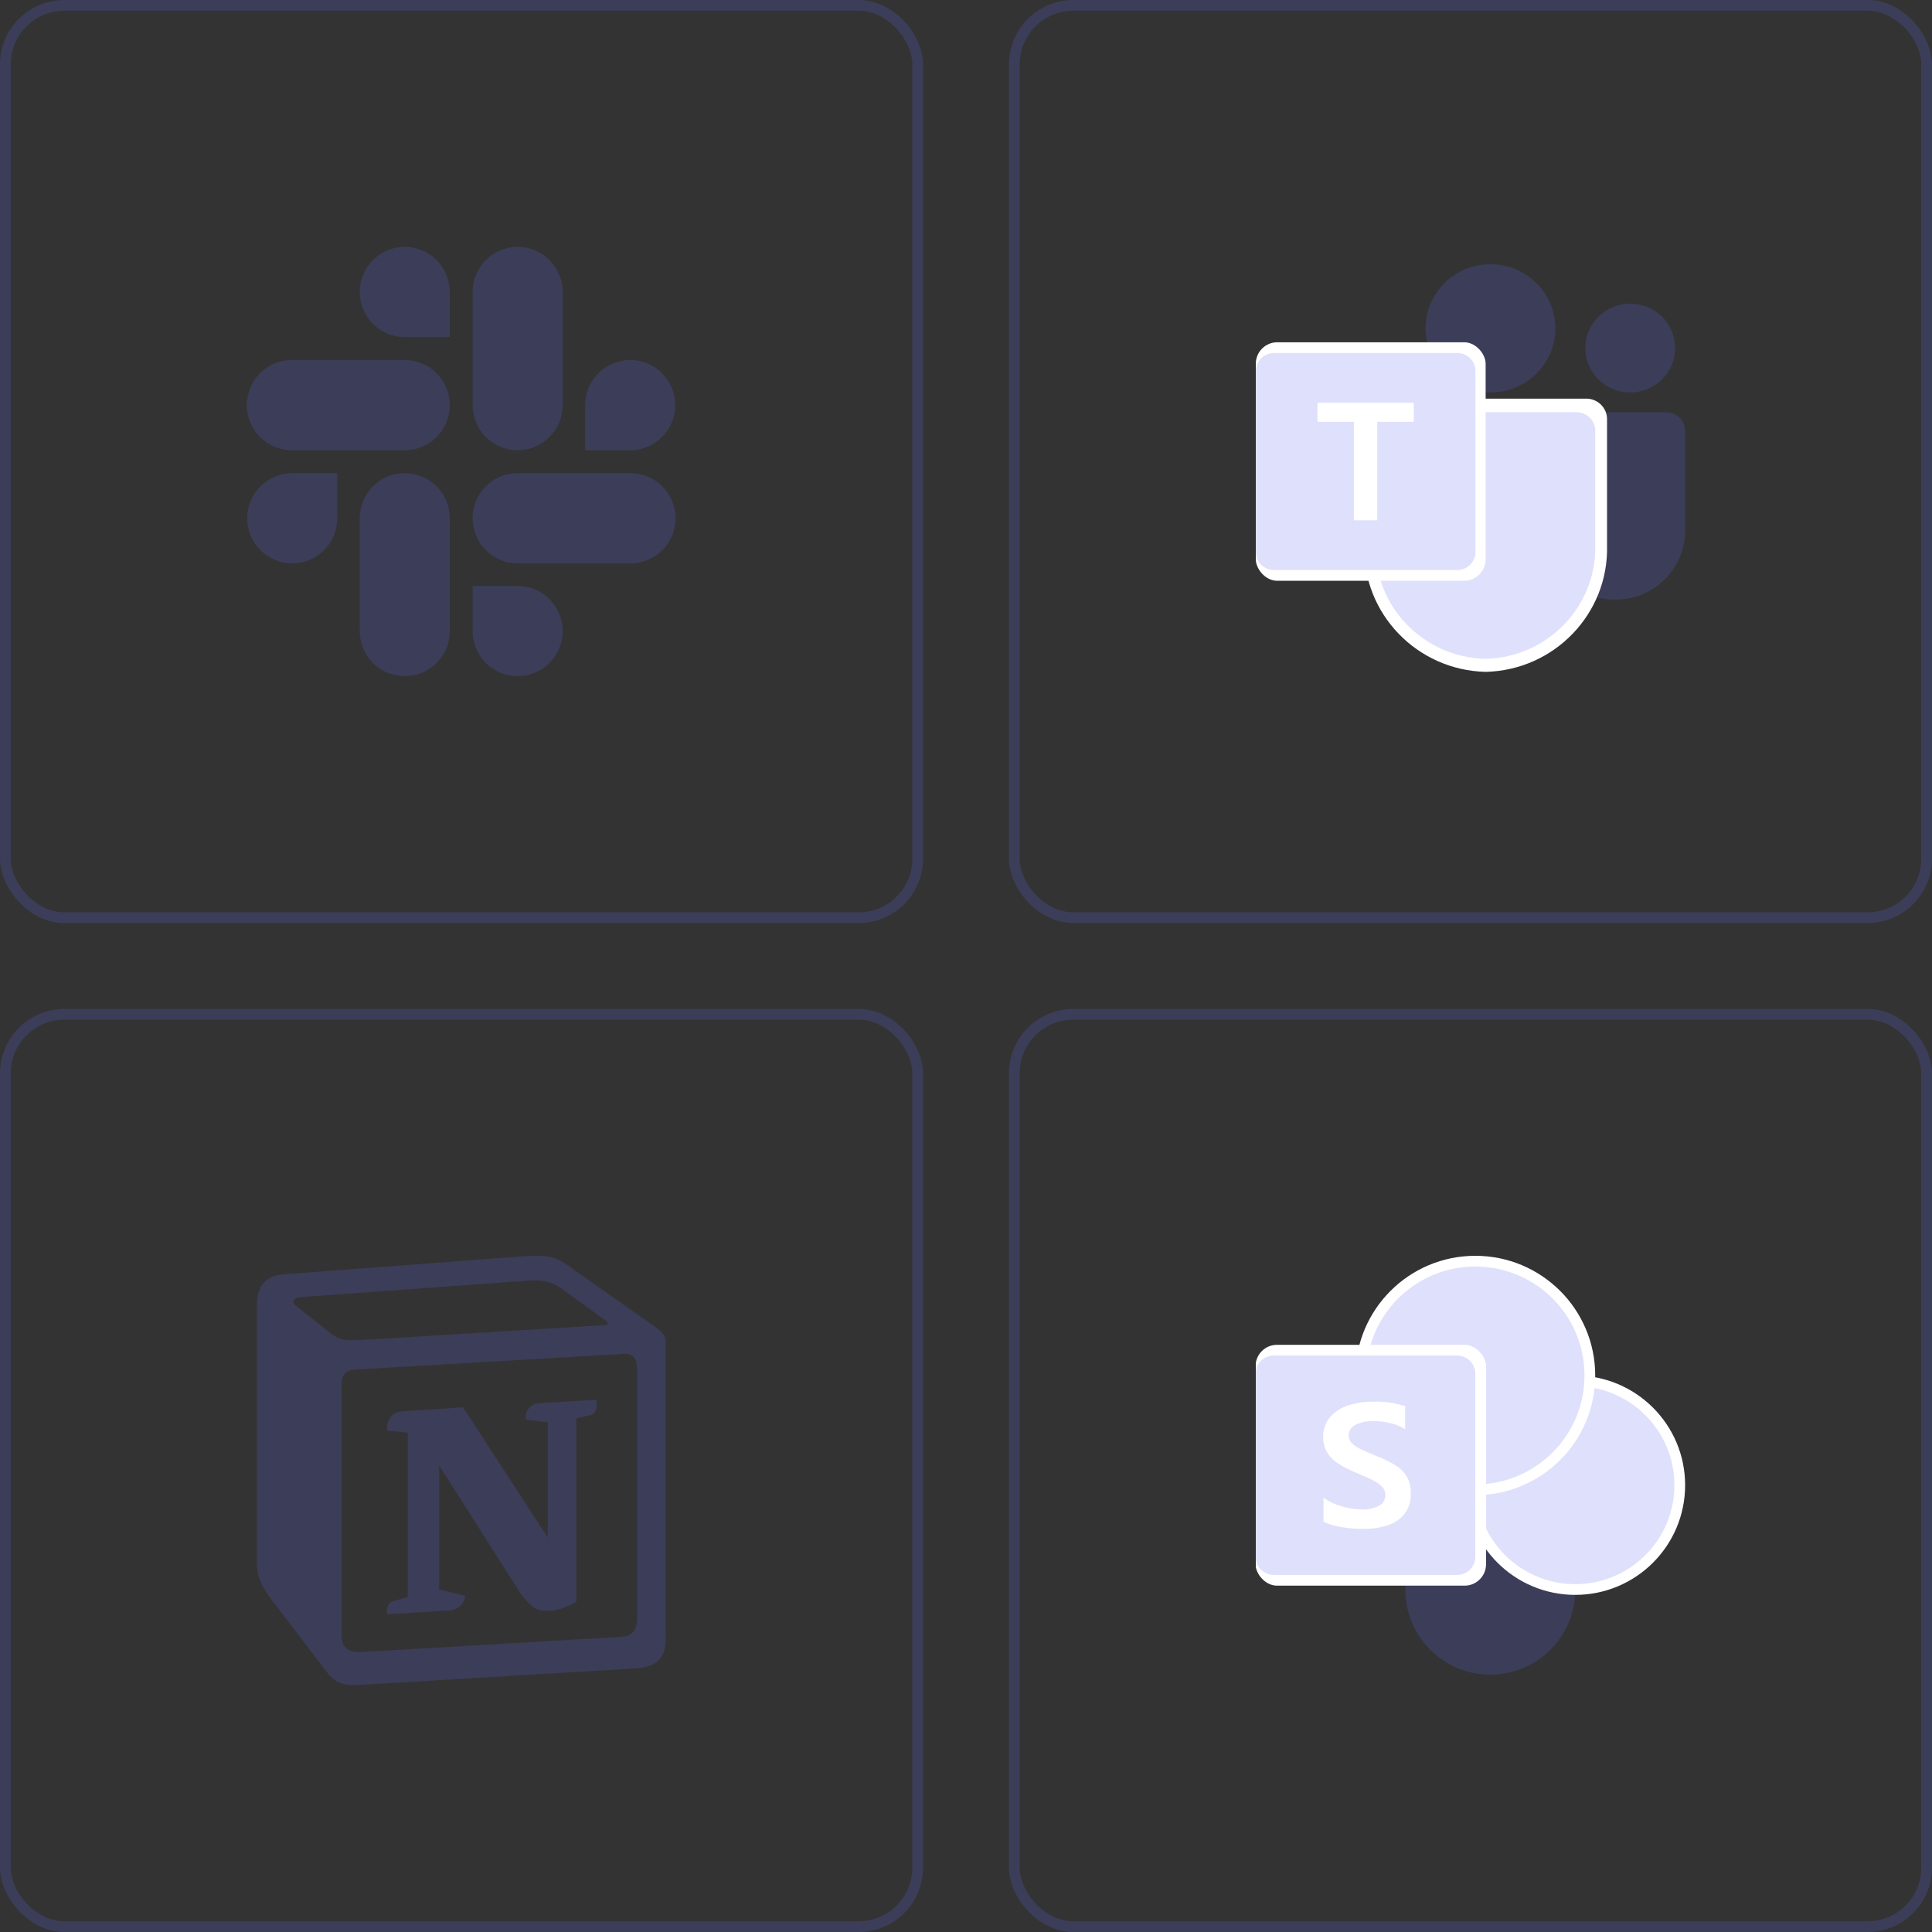
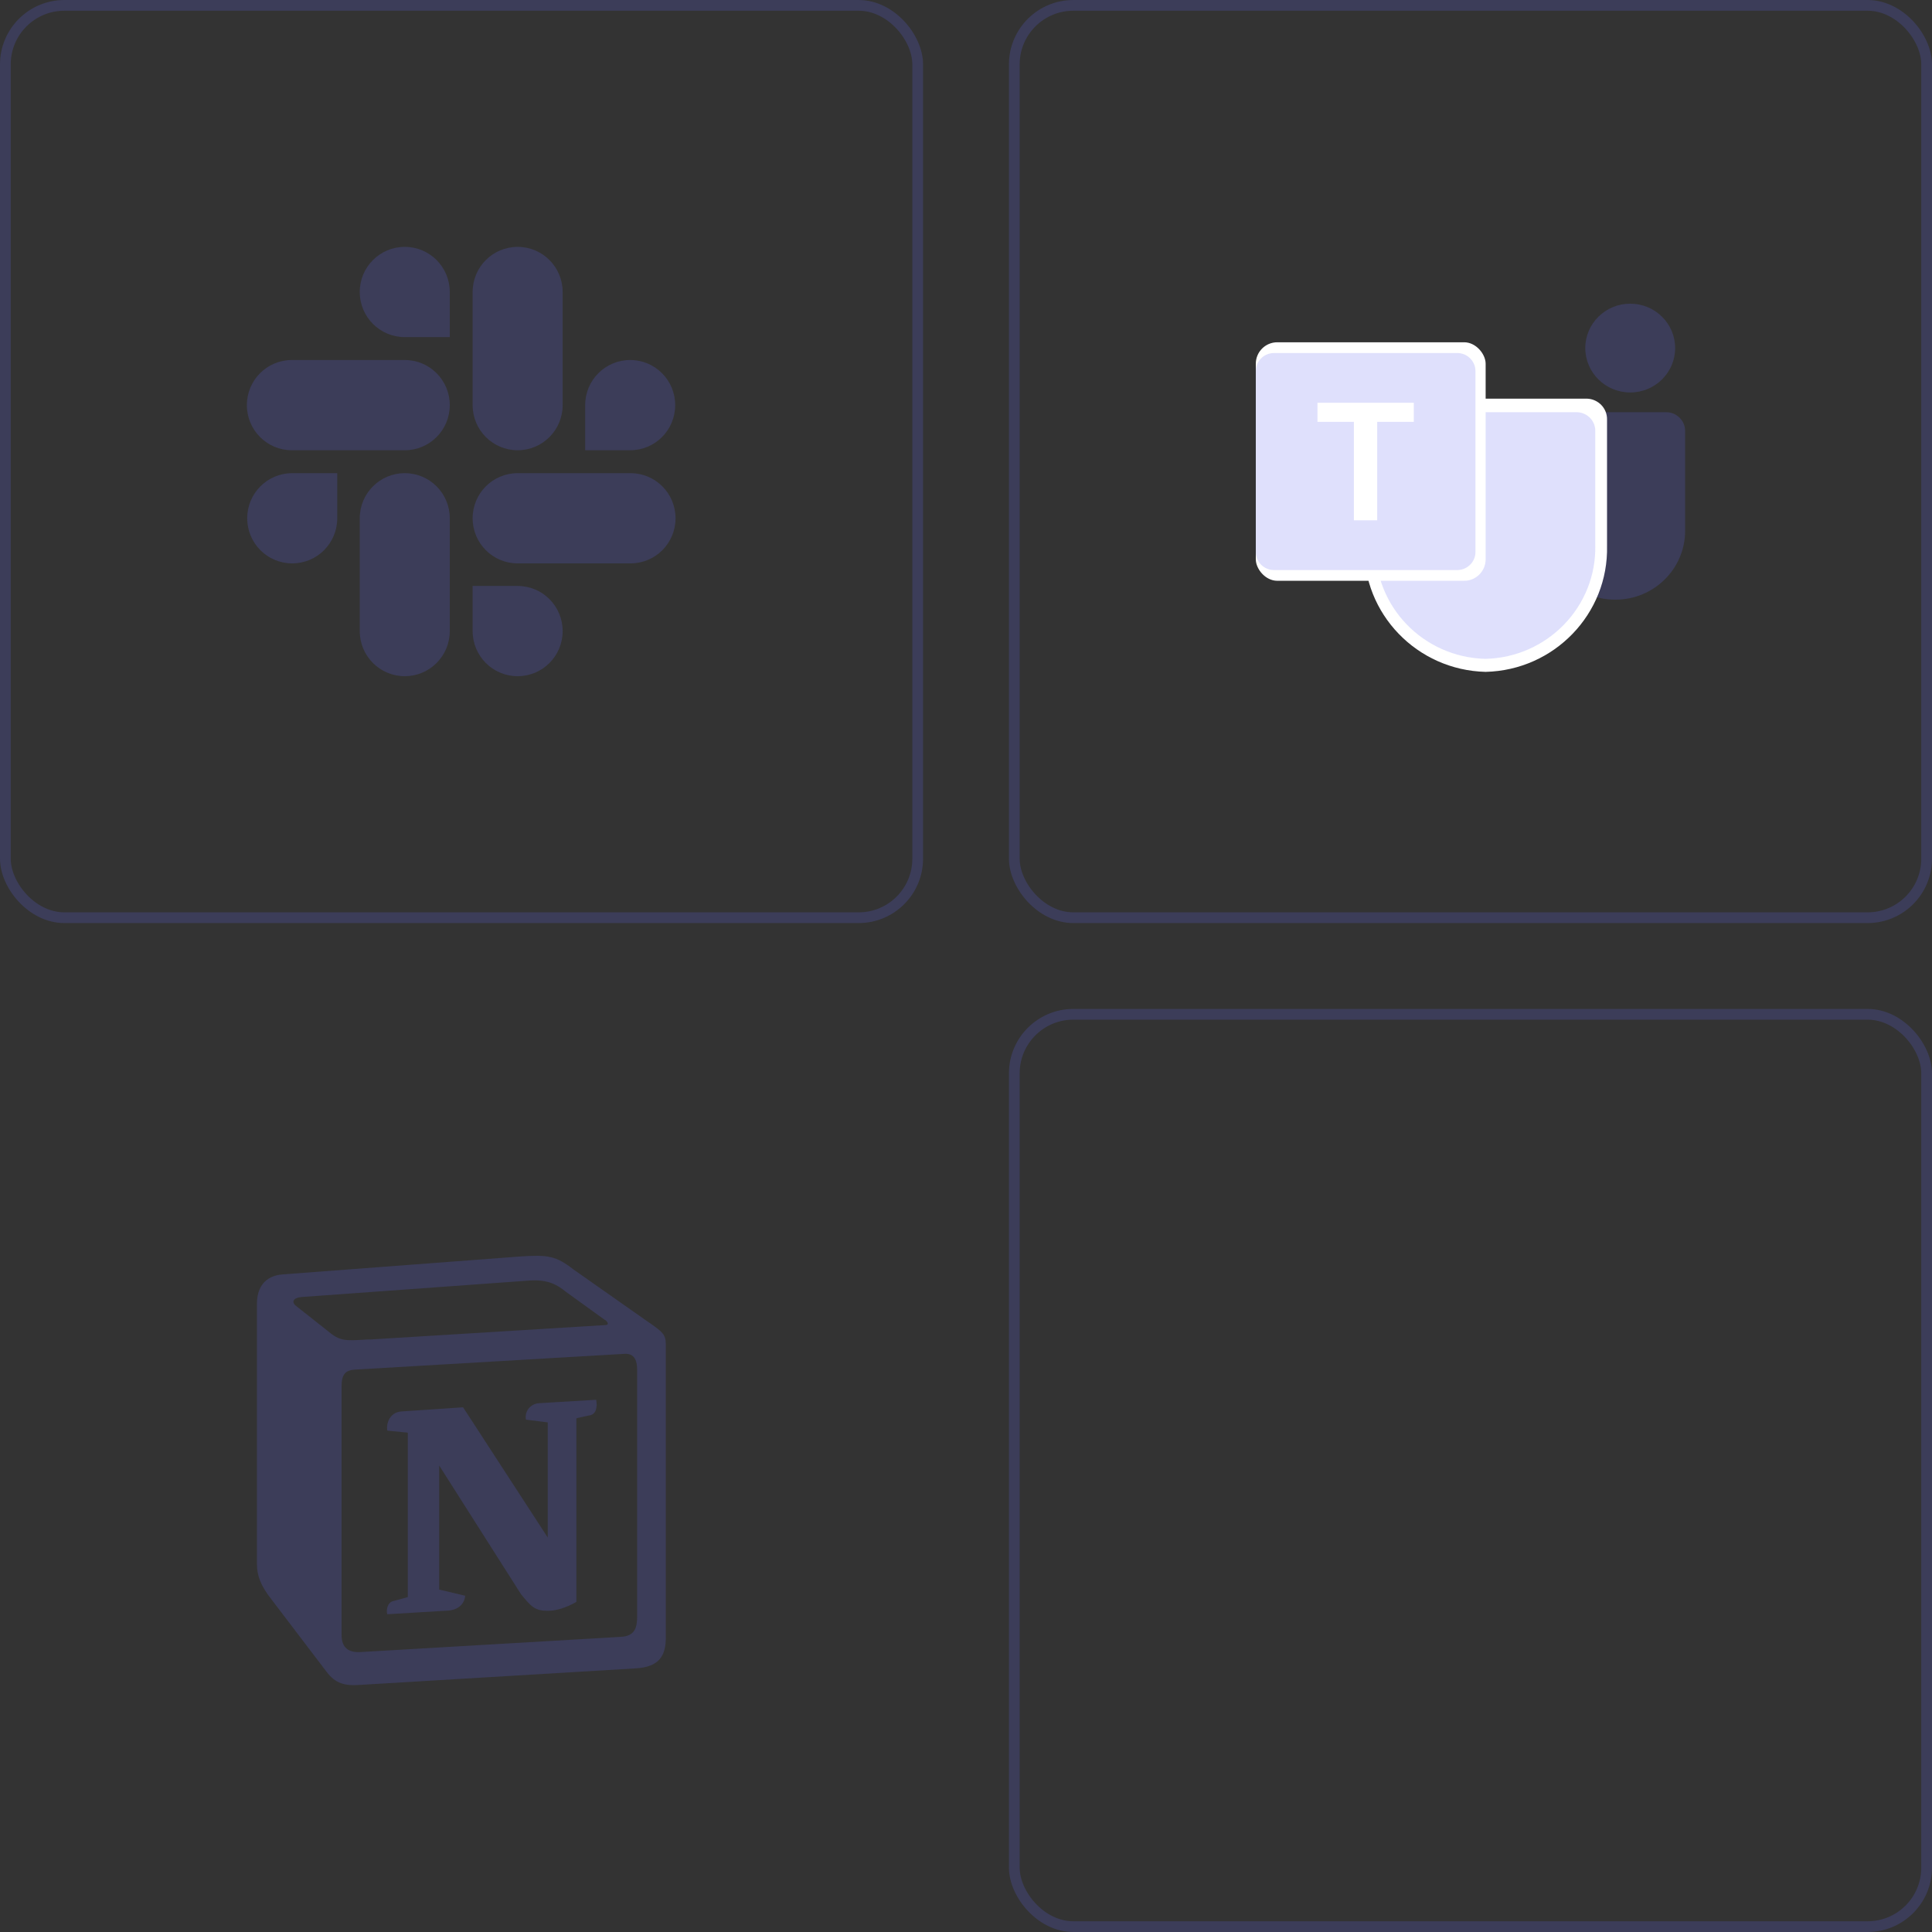
<svg xmlns="http://www.w3.org/2000/svg" width="180" height="180" viewBox="0 0 180 180" fill="none">
  <rect x="0" y="0" width="180" height="180" fill="#333333" stroke="none" />
  <rect x="0.5" y="0.5" width="85" height="85" rx="5.5" stroke="#6366F1" stroke-opacity="0.2" />
-   <rect x="0.5" y="94.5" width="85" height="85" rx="5.5" stroke="#6366F1" stroke-opacity="0.2" />
  <rect x="94.5" y="0.5" width="85" height="85" rx="5.5" stroke="#6366F1" stroke-opacity="0.2" />
  <rect x="94.5" y="94.5" width="85" height="85" rx="5.5" stroke="#6366F1" stroke-opacity="0.2" />
  <path d="M31.42 48.287C31.42 50.611 29.545 52.49 27.226 52.49C24.906 52.49 23.032 50.611 23.032 48.287C23.032 45.962 24.906 44.083 27.226 44.083H31.42V48.287Z" fill="#6366F1" fill-opacity="0.2" />
  <path d="M33.517 48.286C33.517 45.962 35.392 44.083 37.711 44.083C40.031 44.083 41.905 45.962 41.905 48.286V58.796C41.905 61.121 40.031 63 37.711 63C35.392 63 33.517 61.121 33.517 58.796V48.286Z" fill="#6366F1" fill-opacity="0.2" />
  <path d="M37.711 31.408C35.392 31.408 33.517 29.529 33.517 27.204C33.517 24.879 35.392 23 37.711 23C40.031 23 41.905 24.879 41.905 27.204V31.408H37.711Z" fill="#6366F1" fill-opacity="0.2" />
  <path d="M37.711 33.541C40.031 33.541 41.905 35.42 41.905 37.745C41.905 40.07 40.031 41.949 37.711 41.949H27.194C24.875 41.949 23 40.07 23 37.745C23 35.42 24.875 33.541 27.194 33.541H37.711Z" fill="#6366F1" fill-opacity="0.2" />
  <path d="M54.519 37.745C54.519 35.42 56.394 33.541 58.713 33.541C61.033 33.541 62.907 35.42 62.907 37.745C62.907 40.07 61.033 41.949 58.713 41.949H54.519V37.745Z" fill="#6366F1" fill-opacity="0.2" />
  <path d="M52.422 37.745C52.422 40.07 50.547 41.949 48.228 41.949C45.909 41.949 44.034 40.07 44.034 37.745V27.204C44.034 24.879 45.909 23 48.228 23C50.547 23 52.422 24.879 52.422 27.204V37.745Z" fill="#6366F1" fill-opacity="0.2" />
  <path d="M48.228 54.592C50.548 54.592 52.422 56.471 52.422 58.796C52.422 61.121 50.548 63 48.228 63C45.909 63 44.034 61.121 44.034 58.796V54.592H48.228Z" fill="#6366F1" fill-opacity="0.2" />
  <path d="M48.228 52.49C45.909 52.49 44.034 50.611 44.034 48.287C44.034 45.962 45.909 44.083 48.228 44.083H58.745C61.065 44.083 62.939 45.962 62.939 48.287C62.939 50.611 61.065 52.49 58.745 52.49H48.228Z" fill="#6366F1" fill-opacity="0.2" />
  <g clip-path="url(#clip0_10_1147)">
    <path fill-rule="evenodd" clip-rule="evenodd" d="M48.36 117.071L26.355 118.731C24.574 118.859 23.938 120.072 23.938 121.476V145.734C23.938 146.82 24.32 147.777 25.274 148.99L30.425 155.757C31.252 156.842 32.079 157.098 33.669 156.97L59.235 155.438C61.397 155.31 62.033 154.289 62.033 152.565V125.243C62.033 124.349 61.715 124.094 60.634 123.327C60.571 123.264 60.507 123.264 60.443 123.2L53.447 118.284C51.794 117.008 51.094 116.88 48.36 117.071ZM34.241 124.796C32.142 124.923 31.697 124.987 30.489 123.966L27.5 121.604C27.182 121.285 27.309 120.902 28.136 120.838L49.314 119.306C51.094 119.178 51.985 119.753 52.684 120.327L56.309 122.944C56.5 123.008 56.882 123.455 56.373 123.455L34.495 124.796H34.241ZM31.824 152.31V129.137C31.824 128.115 32.142 127.668 33.033 127.605L58.154 126.136C58.98 126.072 59.362 126.583 59.362 127.605V150.586C59.362 151.608 59.171 152.437 57.836 152.501L33.796 153.906C32.46 154.033 31.824 153.523 31.824 152.31ZM55.546 130.413C55.673 131.116 55.546 131.818 54.847 131.882L53.702 132.137V149.246C52.684 149.82 51.794 150.075 51.031 150.075C49.822 150.075 49.505 149.692 48.55 148.543L40.919 136.542V148.096L43.336 148.671C43.336 148.671 43.336 150.075 41.428 150.075L36.085 150.395C35.958 150.075 36.085 149.309 36.594 149.182L37.993 148.799V133.478L36.085 133.286C35.958 132.584 36.34 131.563 37.421 131.499L43.145 131.116L51.031 143.245V132.52L48.996 132.265C48.868 131.435 49.441 130.796 50.204 130.733L55.546 130.413Z" fill="#6366F1" fill-opacity="0.2" />
  </g>
  <g clip-path="url(#clip1_10_1147)">
-     <path d="M138.86 36.566C142.2 36.566 144.907 33.891 144.907 30.591C144.907 27.291 142.2 24.616 138.86 24.616C135.521 24.616 132.814 27.291 132.814 30.591C132.814 33.891 135.521 36.566 138.86 36.566Z" fill="#6366F1" fill-opacity="0.2" />
    <path d="M144.901 38.404H155.233C156.209 38.404 157 39.186 157 40.151V49.45C157 52.995 154.092 55.869 150.504 55.869H150.474C146.886 55.869 143.977 52.996 143.977 49.451C143.977 49.451 143.977 49.45 143.977 49.45V39.317C143.977 38.813 144.39 38.404 144.901 38.404Z" fill="#6366F1" fill-opacity="0.2" />
    <path d="M151.884 36.566C154.196 36.566 156.07 34.714 156.07 32.429C156.07 30.145 154.196 28.293 151.884 28.293C149.572 28.293 147.698 30.145 147.698 32.429C147.698 34.714 149.572 36.566 151.884 36.566Z" fill="#6366F1" fill-opacity="0.2" />
    <path opacity="0.2" d="M137.465 34.571V36.4C135.581 35.959 134.025 34.654 133.279 32.889H135.763C136.701 32.892 137.462 33.644 137.465 34.571Z" fill="#6366F1" fill-opacity="0.2" />
    <path d="M147.839 37.141H128.989C127.923 37.167 127.079 38.044 127.104 39.099V50.848C126.955 57.184 132.017 62.441 138.414 62.596C144.811 62.441 149.873 57.184 149.724 50.848V39.099C149.749 38.044 148.905 37.167 147.839 37.141Z" fill="white" />
    <path d="M146.923 38.404H129.868C128.903 38.428 128.14 39.219 128.163 40.172V50.778C128.028 56.498 132.607 61.244 138.395 61.384C144.183 61.244 148.763 56.498 148.628 50.778V40.172C148.65 39.219 147.887 38.428 146.923 38.404Z" fill="#6366F1" fill-opacity="0.2" />
    <rect x="117" y="31.889" width="21.414" height="22.222" rx="2" fill="white" />
    <path d="M118.705 32.889H135.76C136.702 32.889 137.465 33.643 137.465 34.574V51.426C137.465 52.357 136.702 53.111 135.76 53.111H118.705C117.763 53.111 117 52.357 117 51.426V34.574C117 33.643 117.763 32.889 118.705 32.889Z" fill="#6366F1" fill-opacity="0.2" />
    <path d="M131.72 39.303H128.311V48.477H126.139V39.303H122.745V37.523H131.72V39.303Z" fill="white" />
  </g>
  <g clip-path="url(#clip2_10_1147)">
    <path d="M138.85 156.024C143.219 156.024 146.761 152.488 146.761 148.127C146.761 143.765 143.219 140.229 138.85 140.229C134.48 140.229 130.938 143.765 130.938 148.127C130.938 152.488 134.48 156.024 138.85 156.024Z" fill="#6366F1" fill-opacity="0.2" />
    <path d="M156.5 138.37C156.5 143.738 152.141 148.091 146.761 148.091C141.382 148.091 137.023 143.738 137.023 138.37C137.023 133.003 141.382 128.65 146.761 128.65C152.141 128.65 156.5 133.003 156.5 138.37Z" fill="white" />
-     <path d="M156.5 138.37C156.5 143.738 152.141 148.091 146.761 148.091C141.382 148.091 137.023 143.738 137.023 138.37C137.023 133.003 141.382 128.65 146.761 128.65C152.141 128.65 156.5 133.003 156.5 138.37Z" fill="#6366F1" fill-opacity="0.2" />
    <path d="M156.5 138.37C156.5 143.738 152.141 148.091 146.761 148.091C141.382 148.091 137.023 143.738 137.023 138.37C137.023 133.003 141.382 128.65 146.761 128.65C152.141 128.65 156.5 133.003 156.5 138.37Z" stroke="white" />
    <path d="M148.123 128.15C148.123 134.031 143.347 138.8 137.453 138.8C131.56 138.8 126.784 134.031 126.784 128.15C126.784 122.269 131.56 117.5 137.453 117.5C143.347 117.5 148.123 122.269 148.123 128.15Z" fill="white" />
    <path d="M148.123 128.15C148.123 134.031 143.347 138.8 137.453 138.8C131.56 138.8 126.784 134.031 126.784 128.15C126.784 122.269 131.56 117.5 137.453 117.5C143.347 117.5 148.123 122.269 148.123 128.15Z" fill="#6366F1" fill-opacity="0.2" />
    <path d="M148.123 128.15C148.123 134.031 143.347 138.8 137.453 138.8C131.56 138.8 126.784 134.031 126.784 128.15C126.784 122.269 131.56 117.5 137.453 117.5C143.347 117.5 148.123 122.269 148.123 128.15Z" stroke="white" />
    <rect x="116.976" y="125.293" width="21.476" height="22.439" rx="2" fill="white" />
    <path d="M118.682 126.292H135.747C136.69 126.292 137.453 127.054 137.453 127.995V145.03C137.453 145.97 136.69 146.733 135.747 146.733H118.682C117.74 146.733 116.976 145.97 116.976 145.03V127.995C116.976 127.054 117.74 126.292 118.682 126.292Z" fill="#6366F1" fill-opacity="0.2" />
    <path d="M124.597 136.304C124.197 136.039 123.863 135.687 123.62 135.274C123.385 134.842 123.268 134.356 123.28 133.864C123.259 133.199 123.484 132.549 123.912 132.038C124.362 131.527 124.943 131.149 125.593 130.944C126.334 130.7 127.11 130.58 127.89 130.589C128.915 130.551 129.939 130.695 130.915 131.012V133.149C130.491 132.892 130.029 132.704 129.546 132.591C129.023 132.463 128.486 132.399 127.946 132.4C127.378 132.379 126.813 132.498 126.302 132.747C125.907 132.917 125.651 133.305 125.65 133.734C125.649 133.994 125.749 134.245 125.929 134.433C126.143 134.654 126.395 134.834 126.674 134.964C126.984 135.118 127.45 135.324 128.07 135.579C128.139 135.601 128.205 135.628 128.269 135.659C128.88 135.898 129.469 136.188 130.03 136.526C130.455 136.788 130.812 137.146 131.071 137.572C131.337 138.055 131.465 138.601 131.443 139.152C131.474 139.835 131.264 140.507 130.851 141.053C130.44 141.555 129.89 141.924 129.269 142.116C128.539 142.344 127.778 142.455 127.013 142.443C126.327 142.446 125.642 142.39 124.965 142.276C124.394 142.182 123.836 142.019 123.306 141.789V139.536C123.813 139.897 124.38 140.168 124.981 140.335C125.58 140.521 126.202 140.621 126.829 140.63C127.41 140.667 127.989 140.544 128.505 140.275C128.866 140.072 129.086 139.687 129.076 139.273C129.079 138.985 128.965 138.708 128.76 138.505C128.505 138.256 128.21 138.051 127.888 137.898C127.515 137.713 126.967 137.468 126.243 137.164C125.667 136.932 125.115 136.644 124.597 136.304Z" fill="white" />
  </g>
  <defs>
    <clipPath id="clip0_10_1147">
      <rect width="40" height="40" fill="white" transform="translate(23 117)" />
    </clipPath>
    <clipPath id="clip1_10_1147">
      <rect width="40" height="40" fill="white" transform="translate(117 23)" />
    </clipPath>
    <clipPath id="clip2_10_1147">
-       <rect width="40" height="40" fill="white" transform="translate(117 117)" />
-     </clipPath>
+       </clipPath>
  </defs>
</svg>